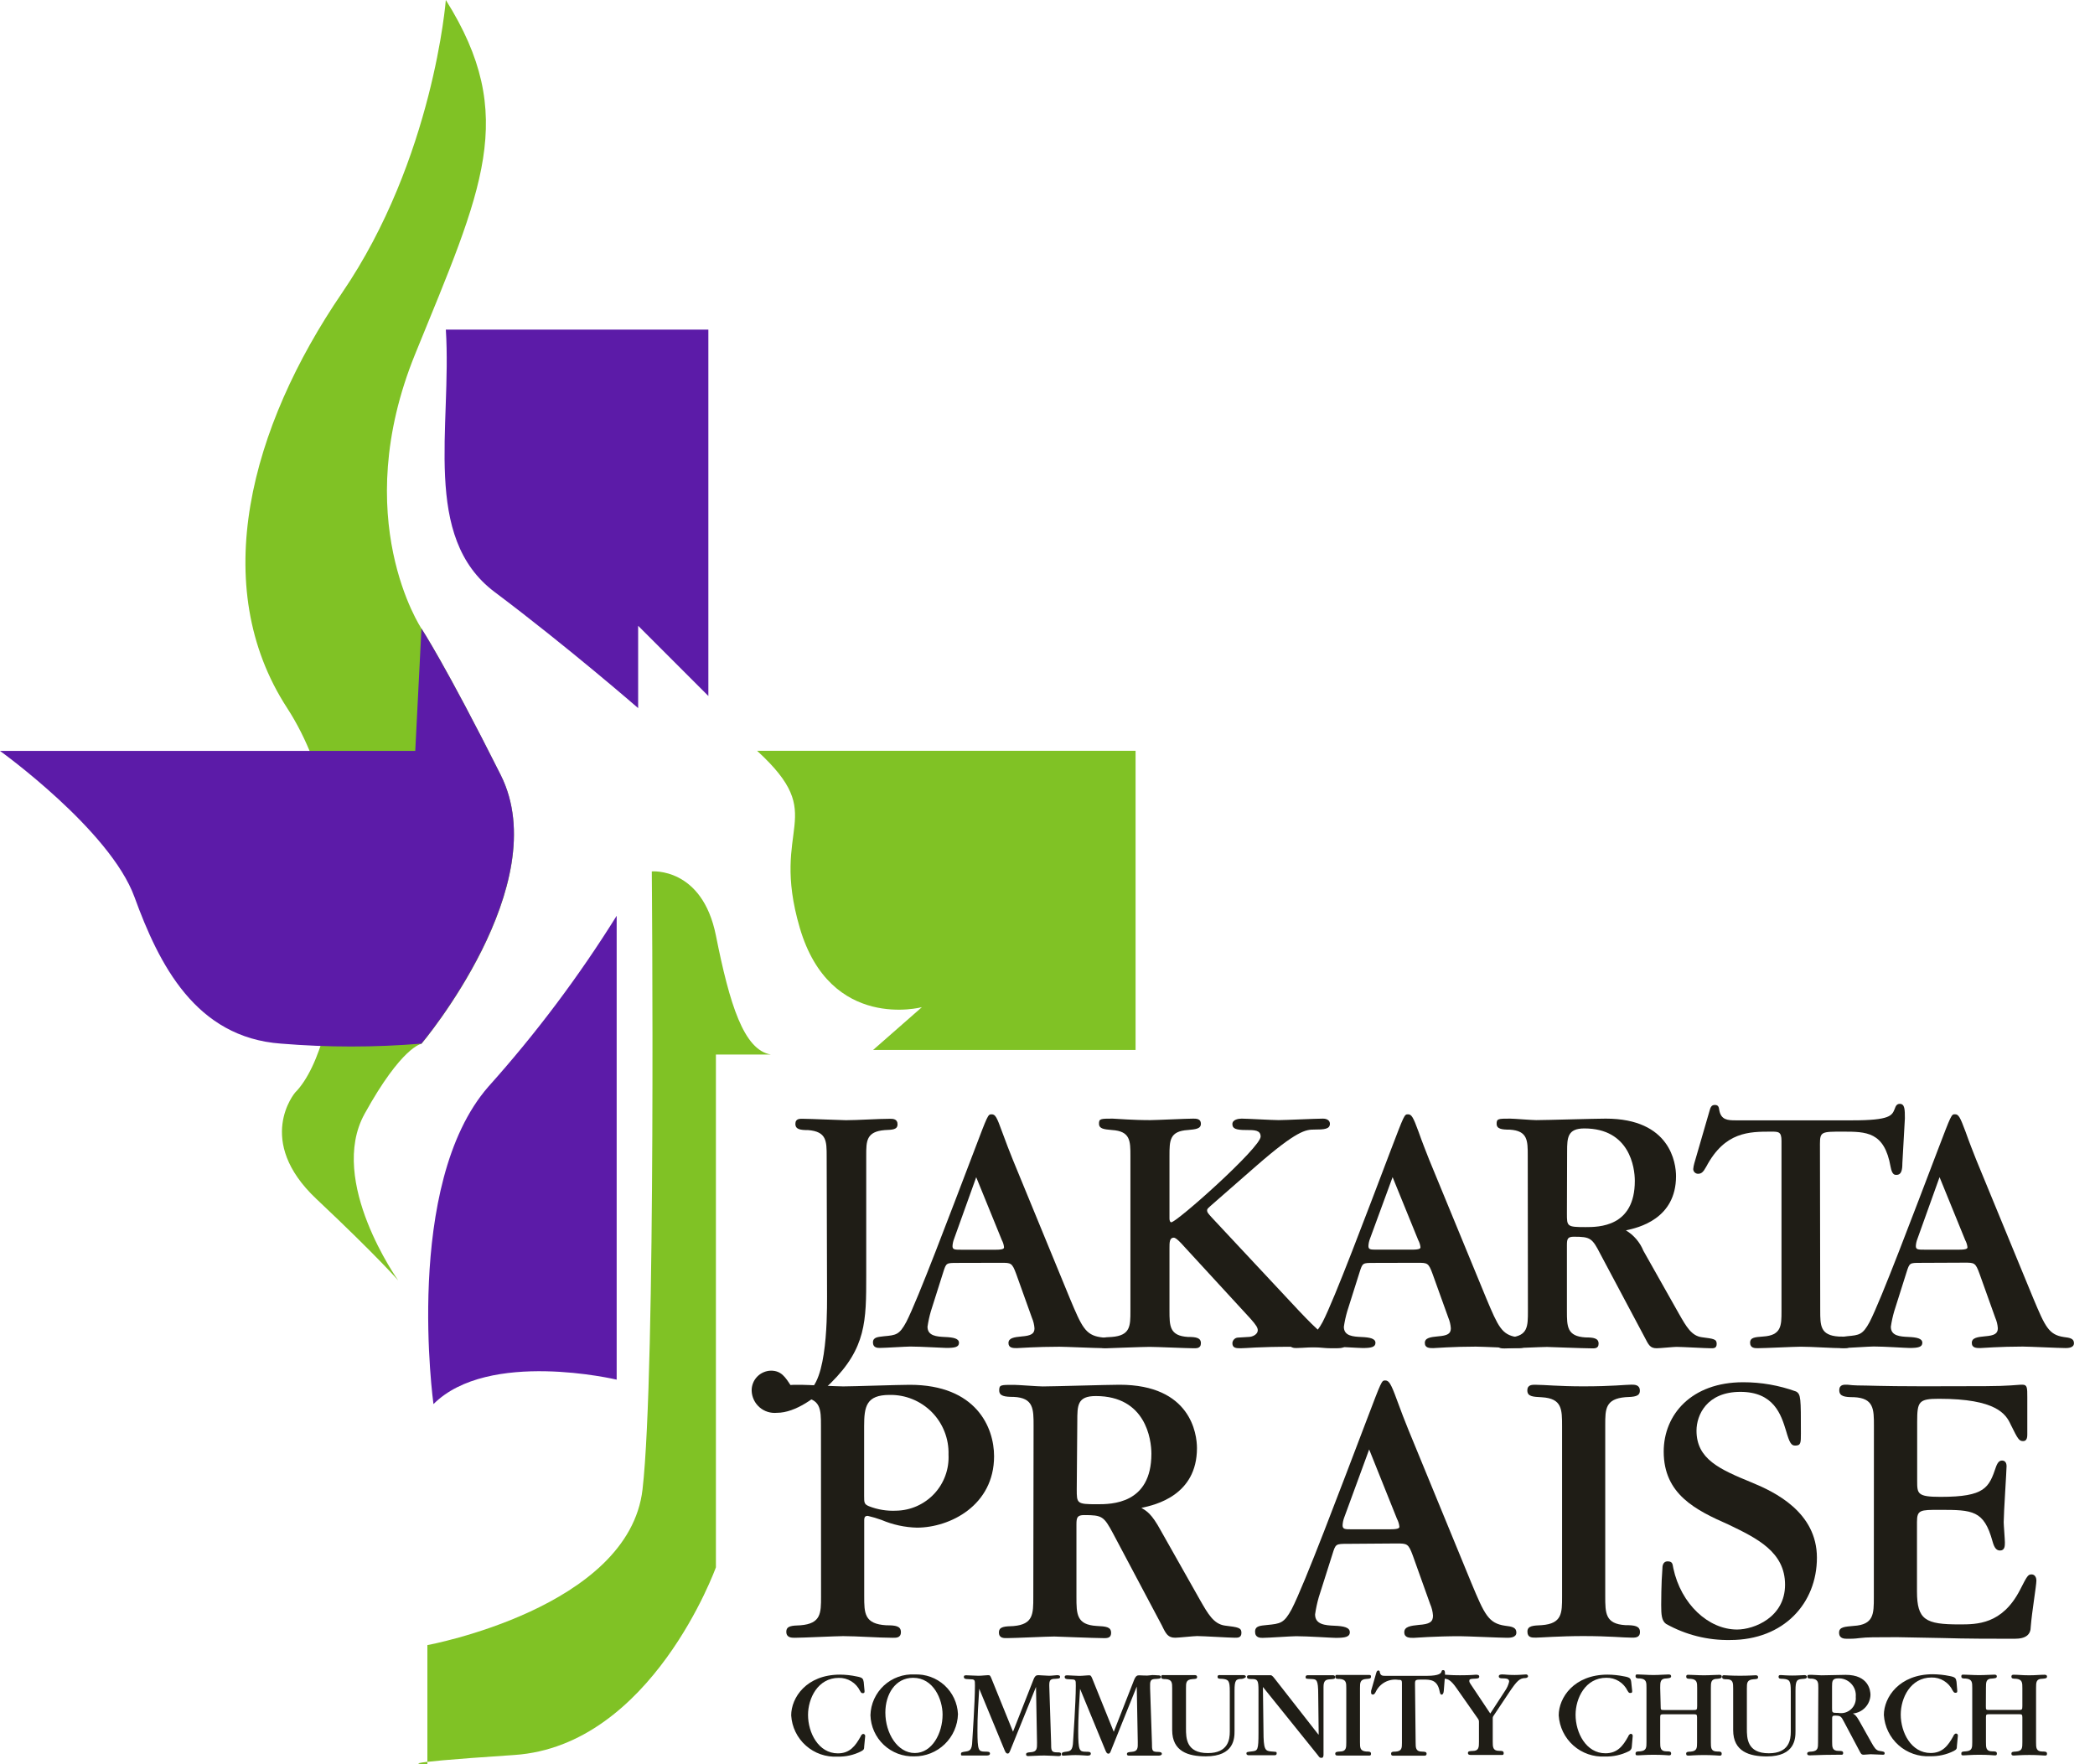
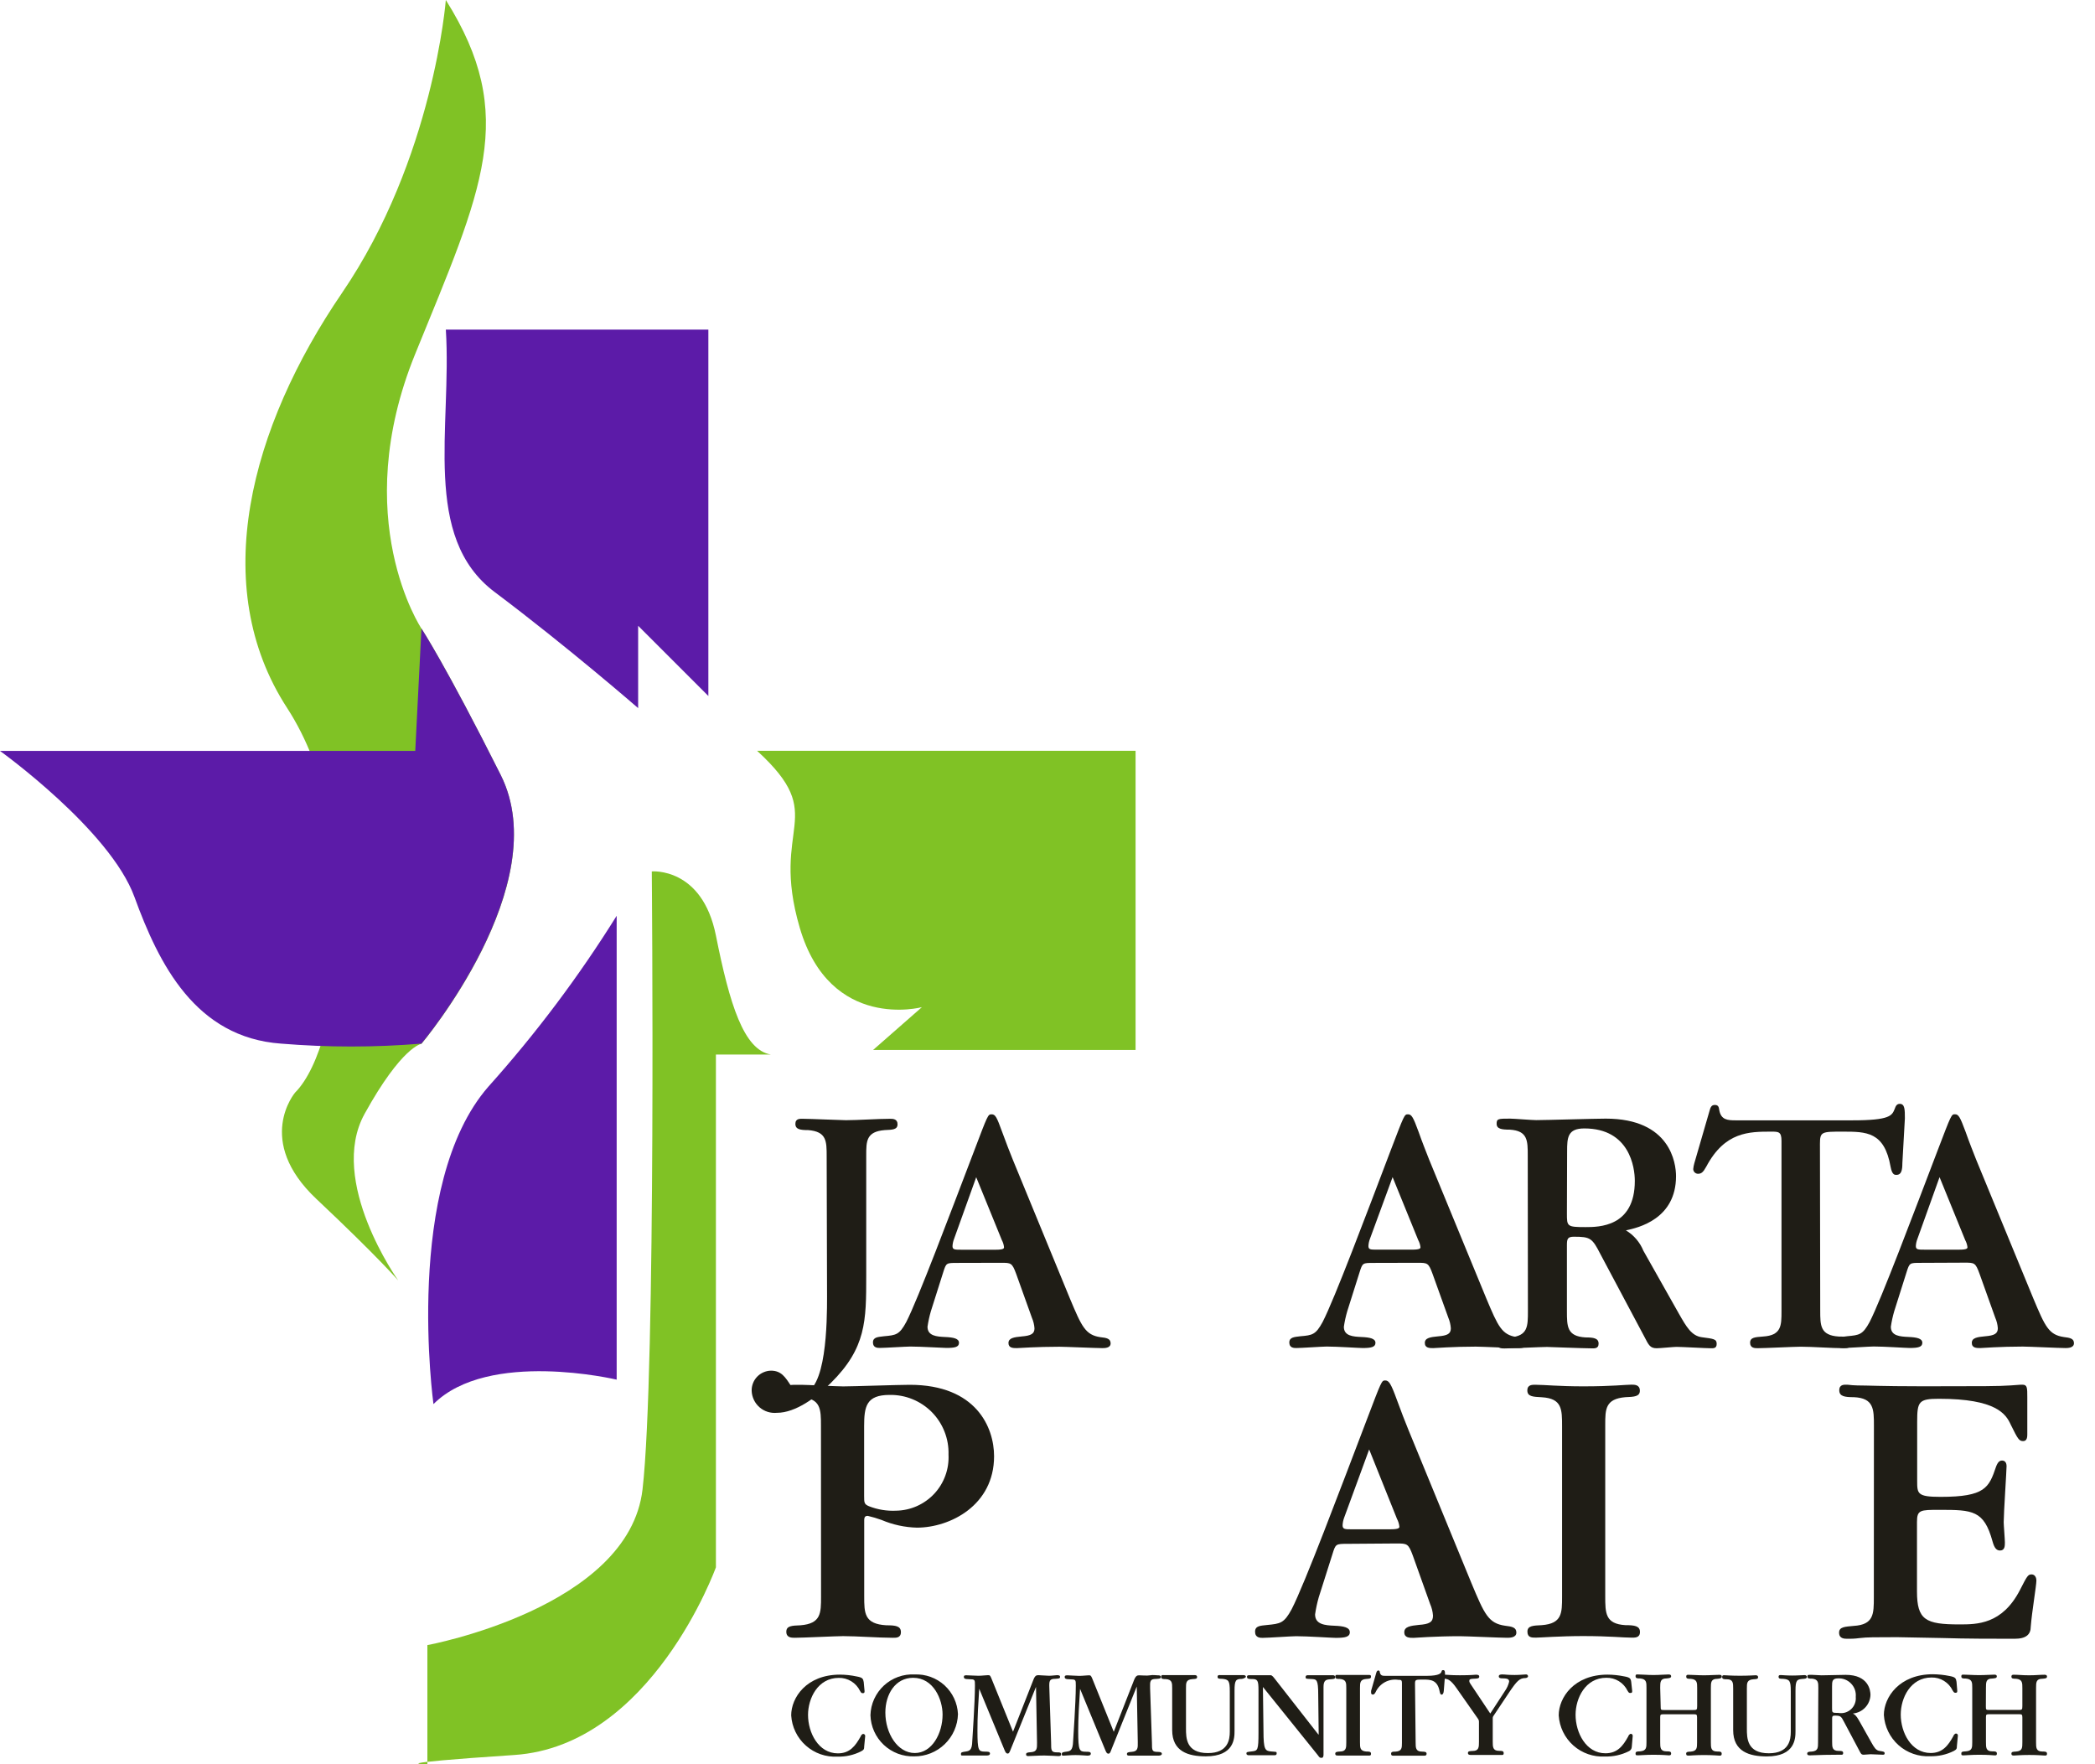
<svg xmlns="http://www.w3.org/2000/svg" width="76" height="64" viewBox="0 0 76 64" fill="none">
  <path d="M29.989 41.954C29.989 41.396 29.989 41.05 29.317 40.996C29.038 40.996 28.854 40.973 28.854 40.771C28.854 40.569 29.025 40.586 29.133 40.586C29.384 40.586 30.527 40.637 30.685 40.637C31.125 40.637 31.841 40.586 32.281 40.586C32.389 40.586 32.56 40.586 32.56 40.785C32.56 40.983 32.375 40.983 32.096 40.996C31.424 41.05 31.424 41.396 31.424 41.914V46.282C31.424 47.915 31.424 48.899 30.137 50.173C29.62 50.69 28.86 51.252 28.185 51.252C28.072 51.263 27.957 51.251 27.849 51.217C27.74 51.183 27.64 51.127 27.554 51.052C27.468 50.977 27.398 50.886 27.349 50.783C27.3 50.681 27.272 50.569 27.268 50.455C27.265 50.361 27.282 50.267 27.316 50.179C27.35 50.091 27.401 50.011 27.466 49.943C27.532 49.875 27.61 49.82 27.696 49.783C27.783 49.745 27.876 49.724 27.97 49.723C28.343 49.723 28.491 49.961 28.689 50.267C28.823 50.479 28.941 50.546 29.075 50.546C29.989 50.546 30.003 47.915 30.003 47.051L29.989 41.954Z" fill="#1F1D16" />
  <path d="M34.726 45.814C34.326 45.814 34.326 45.814 34.218 46.15L33.768 47.571C33.715 47.754 33.675 47.94 33.647 48.129C33.647 48.465 33.983 48.488 34.285 48.502C34.588 48.515 34.789 48.556 34.789 48.713C34.789 48.871 34.632 48.898 34.326 48.898C34.191 48.898 33.408 48.848 33.025 48.848C32.877 48.848 32.094 48.898 31.92 48.898C31.839 48.898 31.668 48.898 31.668 48.7C31.668 48.502 31.856 48.502 32.064 48.475C32.505 48.435 32.625 48.425 32.877 47.957C33.301 47.134 34.47 44.023 35.347 41.728C35.838 40.437 35.838 40.424 35.972 40.424C36.107 40.424 36.157 40.515 36.355 41.062C36.49 41.432 36.634 41.805 36.742 42.07L38.815 47.111C39.238 48.119 39.373 48.428 39.917 48.508C40.142 48.532 40.29 48.559 40.29 48.734C40.29 48.908 40.065 48.905 39.984 48.905C39.759 48.905 38.64 48.855 38.432 48.855C37.619 48.855 36.93 48.905 36.889 48.905C36.755 48.905 36.584 48.905 36.584 48.72C36.584 48.535 36.795 48.508 37.061 48.482C37.397 48.455 37.528 48.388 37.528 48.189C37.519 48.056 37.487 47.925 37.434 47.803L36.863 46.21C36.715 45.81 36.675 45.81 36.318 45.81L34.726 45.814ZM36.117 45.336C36.422 45.336 36.422 45.283 36.422 45.242C36.414 45.154 36.387 45.068 36.345 44.99L35.414 42.705L34.608 44.95C34.577 45.032 34.558 45.118 34.554 45.205C34.554 45.336 34.635 45.336 34.89 45.336H36.117Z" fill="#1F1D16" />
-   <path d="M47.113 47.542C47.869 48.339 48.094 48.524 48.373 48.524C48.602 48.524 48.813 48.524 48.813 48.722C48.813 48.92 48.679 48.91 48.309 48.91C47.94 48.91 47.896 48.856 46.915 48.856C45.571 48.856 45.235 48.91 45.013 48.91C44.855 48.91 44.707 48.91 44.707 48.725C44.71 48.675 44.73 48.627 44.765 48.59C44.799 48.553 44.845 48.53 44.895 48.524L45.292 48.5C45.44 48.5 45.628 48.406 45.628 48.258C45.628 48.167 45.574 48.073 45.362 47.835L42.943 45.204C42.849 45.096 42.664 44.898 42.583 44.898C42.425 44.898 42.425 45.073 42.425 45.271V47.542C42.425 48.1 42.425 48.46 43.097 48.5C43.376 48.5 43.565 48.524 43.565 48.725C43.565 48.927 43.393 48.91 43.286 48.91C43.061 48.91 41.958 48.86 41.706 48.86C41.454 48.86 40.191 48.91 40.151 48.91C40.043 48.91 39.872 48.91 39.872 48.712C39.872 48.514 40.056 48.514 40.335 48.5C41.008 48.446 41.008 48.1 41.008 47.556V41.934C41.008 41.39 41.008 41.034 40.335 40.993C40.056 40.967 39.872 40.953 39.868 40.768C39.865 40.583 39.922 40.58 40.362 40.58C41.199 40.634 41.518 40.634 41.73 40.634C41.942 40.634 43.034 40.58 43.286 40.58C43.39 40.58 43.565 40.58 43.565 40.765C43.565 40.95 43.376 40.967 43.097 40.993C42.425 41.034 42.425 41.376 42.425 41.934V44.209C42.425 44.286 42.452 44.34 42.489 44.34C42.691 44.34 45.732 41.629 45.732 41.232C45.732 40.993 45.507 40.993 45.201 40.993C44.828 40.993 44.707 40.94 44.707 40.778C44.707 40.617 44.922 40.58 45.043 40.58C45.231 40.58 46.159 40.634 46.387 40.634C46.616 40.634 47.731 40.58 47.993 40.58C48.168 40.58 48.245 40.671 48.245 40.765C48.245 40.963 48.034 40.977 47.678 40.977C47.372 40.977 47.053 41.007 45.591 42.28L44.042 43.635C43.817 43.833 43.79 43.85 43.79 43.913C43.79 43.977 43.817 44.008 43.961 44.169L47.113 47.542Z" fill="#1F1D16" />
  <path d="M49.83 45.814C49.43 45.814 49.43 45.814 49.322 46.15L48.872 47.574C48.819 47.757 48.778 47.944 48.751 48.132C48.751 48.468 49.087 48.488 49.389 48.502C49.692 48.515 49.897 48.556 49.897 48.714C49.897 48.871 49.736 48.902 49.43 48.902C49.299 48.902 48.512 48.848 48.129 48.848C47.981 48.848 47.199 48.902 47.027 48.902C46.947 48.902 46.772 48.902 46.772 48.703C46.772 48.505 46.96 48.502 47.172 48.475C47.608 48.438 47.73 48.421 47.981 47.957C48.408 47.134 49.578 44.026 50.451 41.728C50.945 40.437 50.945 40.424 51.076 40.424C51.207 40.424 51.264 40.518 51.463 41.062C51.594 41.435 51.742 41.805 51.846 42.07L53.922 47.111C54.346 48.119 54.48 48.425 55.025 48.505C55.25 48.532 55.398 48.559 55.398 48.73C55.398 48.902 55.169 48.905 55.092 48.905C54.863 48.905 53.748 48.851 53.536 48.851C52.726 48.851 52.034 48.905 51.994 48.905C51.863 48.905 51.688 48.905 51.688 48.717C51.688 48.529 51.903 48.505 52.168 48.478C52.504 48.451 52.632 48.388 52.632 48.186C52.623 48.054 52.592 47.925 52.541 47.803L51.967 46.207C51.822 45.81 51.782 45.81 51.422 45.81L49.83 45.814ZM51.224 45.333C51.53 45.333 51.53 45.279 51.53 45.242C51.52 45.153 51.492 45.066 51.449 44.987L50.519 42.702L49.695 44.947C49.664 45.029 49.646 45.115 49.642 45.202C49.642 45.333 49.722 45.333 49.961 45.333H51.224Z" fill="#1F1D16" />
  <path d="M55.422 41.924C55.422 41.38 55.422 41.02 54.77 40.98C54.477 40.98 54.293 40.953 54.293 40.768C54.293 40.583 54.346 40.58 54.783 40.58C54.918 40.58 55.566 40.634 55.727 40.634C56.087 40.634 57.851 40.58 58.251 40.58C60.603 40.58 60.801 42.203 60.801 42.667C60.801 44.222 59.434 44.538 58.983 44.633C59.27 44.805 59.492 45.066 59.618 45.375L60.909 47.663C61.174 48.127 61.362 48.46 61.736 48.51C62.172 48.567 62.276 48.577 62.276 48.752C62.276 48.927 62.145 48.91 62.051 48.91C61.88 48.91 61.016 48.86 60.818 48.86C60.711 48.86 60.22 48.91 60.099 48.91C59.861 48.91 59.807 48.792 59.662 48.51L58.053 45.486C57.76 44.915 57.693 44.864 57.095 44.864C56.87 44.864 56.843 44.942 56.843 45.167V47.559C56.843 48.117 56.843 48.477 57.515 48.517C57.807 48.517 57.992 48.544 57.992 48.742C57.992 48.94 57.821 48.913 57.713 48.913C57.461 48.913 56.174 48.863 56.121 48.863C55.895 48.863 54.82 48.917 54.578 48.917C54.474 48.917 54.299 48.917 54.299 48.729C54.299 48.54 54.498 48.53 54.78 48.517C55.428 48.463 55.428 48.117 55.428 47.559L55.422 41.924ZM56.843 44.024C56.843 44.488 56.843 44.515 57.515 44.515C57.992 44.515 59.309 44.515 59.306 42.835C59.306 42.358 59.121 40.936 57.475 40.936C56.863 40.936 56.85 41.272 56.85 41.773L56.843 44.024Z" fill="#1F1D16" />
  <path d="M66.032 47.541C66.032 48.085 66.032 48.444 66.704 48.485C66.983 48.485 67.167 48.508 67.167 48.71C67.167 48.911 66.996 48.908 66.888 48.908C66.452 48.908 65.759 48.854 65.323 48.854C65.097 48.854 64.019 48.908 63.767 48.908C63.663 48.908 63.488 48.908 63.488 48.71C63.488 48.512 63.676 48.508 63.955 48.485C64.627 48.444 64.627 48.085 64.627 47.567V41.388C64.627 41.052 64.519 41.052 64.254 41.052C63.458 41.052 62.574 41.052 61.902 42.315C61.784 42.531 61.717 42.581 61.596 42.581C61.551 42.58 61.508 42.562 61.476 42.53C61.444 42.498 61.426 42.455 61.425 42.41C61.431 42.338 61.445 42.267 61.465 42.198L62.009 40.323C62.05 40.165 62.087 40.084 62.208 40.084C62.329 40.084 62.355 40.151 62.369 40.269C62.433 40.629 62.675 40.642 62.964 40.642H67.204C68.572 40.642 68.636 40.467 68.733 40.229C68.77 40.121 68.811 40.044 68.918 40.044C69.103 40.044 69.103 40.256 69.103 40.575L69.012 42.194C69.012 42.46 68.972 42.621 68.797 42.621C68.733 42.621 68.639 42.621 68.585 42.329C68.36 41.052 67.708 41.052 66.845 41.052C66.089 41.052 66.022 41.052 66.022 41.492L66.032 47.541Z" fill="#1F1D16" />
  <path d="M69.669 45.812C69.273 45.812 69.273 45.812 69.165 46.148L68.715 47.572C68.662 47.755 68.621 47.942 68.594 48.13C68.594 48.466 68.93 48.486 69.232 48.5C69.535 48.513 69.736 48.554 69.736 48.712C69.736 48.869 69.579 48.9 69.273 48.9C69.138 48.9 68.355 48.846 67.972 48.846C67.825 48.846 67.042 48.9 66.867 48.9C66.79 48.9 66.615 48.9 66.615 48.701C66.615 48.503 66.8 48.5 67.015 48.473C67.451 48.433 67.573 48.422 67.825 47.956C68.248 47.132 69.417 44.024 70.294 41.726C70.788 40.435 70.788 40.422 70.919 40.422C71.05 40.422 71.104 40.516 71.306 41.06C71.437 41.433 71.585 41.803 71.689 42.068L73.765 47.109C74.189 48.117 74.32 48.422 74.868 48.503C75.093 48.53 75.237 48.557 75.237 48.728C75.237 48.9 75.012 48.903 74.931 48.903C74.706 48.903 73.604 48.849 73.379 48.849C72.566 48.849 71.877 48.903 71.837 48.903C71.706 48.903 71.531 48.903 71.531 48.715C71.531 48.527 71.743 48.503 72.011 48.476C72.347 48.449 72.475 48.382 72.475 48.184C72.466 48.052 72.434 47.922 72.381 47.801L71.81 46.205C71.665 45.805 71.625 45.805 71.265 45.805L69.669 45.812ZM71.067 45.334C71.373 45.334 71.373 45.281 71.373 45.24C71.362 45.152 71.335 45.066 71.292 44.988L70.361 42.703L69.555 44.951C69.523 45.032 69.505 45.117 69.501 45.203C69.501 45.334 69.582 45.334 69.837 45.334H71.067Z" fill="#1F1D16" />
  <path d="M29.782 51.728C29.782 51.13 29.782 50.72 29.036 50.69C28.73 50.66 28.525 50.66 28.525 50.441C28.525 50.223 28.582 50.236 29.066 50.236C29.285 50.236 30.353 50.294 30.588 50.294C30.924 50.294 32.605 50.236 33.001 50.236C35.417 50.236 36.062 51.785 36.062 52.827C36.062 54.611 34.466 55.415 33.267 55.418C32.824 55.407 32.387 55.312 31.98 55.139C31.817 55.08 31.651 55.031 31.482 54.991C31.348 54.991 31.348 55.065 31.351 55.257V57.904C31.351 58.519 31.351 58.913 32.154 58.96C32.49 58.96 32.682 58.986 32.682 59.208C32.682 59.43 32.49 59.413 32.376 59.413C31.879 59.413 31.086 59.353 30.588 59.353C30.34 59.353 29.113 59.413 28.834 59.413C28.717 59.413 28.525 59.413 28.525 59.195C28.525 58.976 28.73 58.973 29.039 58.96C29.785 58.899 29.785 58.519 29.785 57.918L29.782 51.728ZM31.348 54.259C31.348 54.511 31.348 54.568 31.526 54.642C31.838 54.764 32.172 54.819 32.507 54.803C32.767 54.799 33.024 54.742 33.261 54.637C33.499 54.531 33.713 54.379 33.891 54.189C34.068 53.999 34.206 53.775 34.294 53.531C34.384 53.286 34.422 53.026 34.409 52.767C34.418 52.483 34.368 52.199 34.264 51.935C34.16 51.67 34.004 51.429 33.804 51.227C33.604 51.025 33.365 50.865 33.102 50.758C32.839 50.65 32.556 50.598 32.272 50.603C31.422 50.603 31.348 51.026 31.348 51.742V54.259Z" fill="#1F1D16" />
-   <path d="M37.495 51.716C37.495 51.115 37.495 50.708 36.776 50.675C36.44 50.675 36.248 50.644 36.248 50.439C36.248 50.234 36.305 50.238 36.789 50.238C36.934 50.238 37.653 50.295 37.827 50.295C38.224 50.295 40.179 50.234 40.613 50.234C43.2 50.234 43.422 52.019 43.422 52.533C43.422 54.246 41.913 54.596 41.406 54.7C41.598 54.818 41.772 54.902 42.108 55.52L43.53 58.037C43.822 58.547 44.027 58.914 44.437 58.971C44.917 59.031 45.035 59.045 45.035 59.233C45.035 59.421 44.891 59.411 44.79 59.411C44.598 59.411 43.647 59.351 43.425 59.351C43.308 59.351 42.754 59.411 42.636 59.411C42.374 59.411 42.3 59.28 42.152 58.971L40.381 55.634C40.045 55.006 39.985 54.962 39.329 54.962C39.081 54.962 39.05 55.05 39.05 55.298V57.933C39.05 58.547 39.05 58.941 39.783 58.984C40.119 59.001 40.307 59.015 40.307 59.233C40.307 59.451 40.119 59.425 40.002 59.425C39.723 59.425 38.305 59.367 38.247 59.367C37.995 59.367 36.809 59.425 36.547 59.425C36.43 59.425 36.238 59.441 36.238 59.22C36.238 58.998 36.46 59.001 36.766 58.988C37.485 58.927 37.485 58.547 37.485 57.933L37.495 51.716ZM39.061 54.025C39.061 54.539 39.061 54.569 39.793 54.569C40.317 54.569 41.769 54.569 41.769 52.738C41.769 52.21 41.561 50.644 39.753 50.644C39.081 50.644 39.081 50.98 39.081 51.568L39.061 54.025Z" fill="#1F1D16" />
  <path d="M48.893 56.005C48.453 56.005 48.453 56.005 48.335 56.385L47.838 57.951C47.781 58.153 47.737 58.358 47.707 58.566C47.707 58.932 48.073 58.962 48.409 58.976C48.745 58.989 48.967 59.036 48.967 59.211C48.967 59.386 48.792 59.416 48.453 59.416C48.309 59.416 47.445 59.356 47.018 59.356C46.857 59.356 45.993 59.416 45.805 59.416C45.718 59.416 45.53 59.416 45.53 59.194C45.53 58.973 45.731 58.976 45.967 58.949C46.447 58.902 46.581 58.889 46.857 58.378C47.327 57.467 48.614 54.043 49.579 51.513C50.12 50.092 50.12 50.078 50.251 50.078C50.382 50.078 50.456 50.179 50.674 50.78C50.822 51.19 50.983 51.6 51.097 51.879L53.383 57.44C53.853 58.566 53.997 58.889 54.599 58.976C54.847 59.006 55.009 59.033 55.009 59.225C55.009 59.416 54.76 59.413 54.673 59.413C54.424 59.413 53.208 59.356 52.959 59.356C52.065 59.356 51.306 59.416 51.279 59.416C51.131 59.416 50.943 59.416 50.943 59.211C50.943 59.006 51.181 58.976 51.471 58.946C51.854 58.919 51.985 58.845 51.985 58.61C51.975 58.464 51.939 58.32 51.88 58.186L51.252 56.429C51.091 55.992 51.047 55.992 50.651 55.992L48.893 56.005ZM50.429 55.478C50.765 55.478 50.765 55.421 50.765 55.377C50.754 55.279 50.724 55.185 50.678 55.098L49.669 52.581L48.762 55.055C48.729 55.143 48.71 55.236 48.705 55.33C48.705 55.478 48.792 55.478 49.041 55.478H50.429Z" fill="#1F1D16" />
  <path d="M58.233 57.903C58.233 58.518 58.233 58.911 58.965 58.955C59.301 58.955 59.493 58.985 59.493 59.203C59.493 59.422 59.301 59.408 59.183 59.408C58.878 59.408 58.394 59.351 57.429 59.351C56.596 59.351 55.864 59.408 55.716 59.408C55.568 59.408 55.41 59.408 55.41 59.19C55.41 58.971 55.628 58.971 55.934 58.955C56.667 58.897 56.667 58.518 56.667 57.916V51.74C56.667 51.125 56.667 50.732 55.934 50.688C55.598 50.672 55.407 50.658 55.407 50.44C55.407 50.221 55.598 50.235 55.716 50.235C56.022 50.235 56.549 50.292 57.443 50.292C58.495 50.292 58.965 50.231 59.183 50.231C59.298 50.231 59.489 50.231 59.489 50.45C59.489 50.668 59.271 50.672 58.965 50.685C58.233 50.746 58.233 51.125 58.233 51.693V57.903Z" fill="#1F1D16" />
-   <path d="M62.767 59.494C61.952 59.509 61.149 59.307 60.438 58.909C60.277 58.792 60.263 58.573 60.263 58.221C60.263 58.163 60.263 57.431 60.307 56.903C60.307 56.846 60.307 56.641 60.498 56.641C60.69 56.641 60.673 56.759 60.703 56.89C60.979 58.19 61.977 59.114 63.015 59.114C63.63 59.114 64.756 58.674 64.756 57.488C64.756 56.302 63.748 55.808 62.706 55.307C61.52 54.783 60.354 54.212 60.354 52.659C60.354 51.315 61.362 50.143 63.237 50.143C63.891 50.142 64.541 50.256 65.156 50.479C65.331 50.579 65.331 50.714 65.331 52.001C65.331 52.337 65.331 52.441 65.126 52.441C64.981 52.441 64.921 52.35 64.79 51.897C64.615 51.325 64.353 50.492 63.136 50.492C61.92 50.492 61.544 51.329 61.544 51.9C61.544 52.938 62.39 53.304 63.56 53.785C64.376 54.121 65.912 54.854 65.912 56.507C65.912 58.16 64.712 59.494 62.767 59.494Z" fill="#1F1D16" />
  <path d="M67.98 51.724C67.98 51.126 67.98 50.716 67.251 50.685C66.915 50.685 66.723 50.655 66.723 50.434C66.723 50.212 66.911 50.232 67.016 50.232C67.137 50.247 67.259 50.256 67.382 50.259C67.718 50.259 68.333 50.289 69.579 50.289H70.282C71.787 50.289 72.533 50.289 72.929 50.259C73.326 50.229 73.326 50.232 73.366 50.232C73.544 50.232 73.544 50.346 73.544 50.685V52.03C73.544 52.104 73.544 52.278 73.397 52.278C73.249 52.278 73.208 52.221 72.943 51.68C72.768 51.297 72.419 50.743 70.339 50.743C69.606 50.743 69.549 50.843 69.549 51.576V53.717C69.549 54.184 69.549 54.301 70.396 54.301C72.022 54.301 72.153 53.965 72.412 53.202C72.483 53.014 72.556 52.984 72.63 52.984C72.704 52.984 72.792 53.028 72.792 53.189C72.792 53.35 72.688 54.899 72.688 55.222C72.688 55.326 72.731 55.837 72.731 55.954C72.731 56.072 72.731 56.247 72.556 56.247C72.439 56.247 72.352 56.176 72.281 55.911C71.972 54.788 71.562 54.772 70.362 54.772C69.66 54.772 69.542 54.772 69.542 55.212V57.728C69.542 58.767 69.852 58.928 71.078 58.928C71.723 58.928 72.63 58.928 73.275 57.685C73.538 57.171 73.568 57.114 73.699 57.114C73.83 57.114 73.874 57.245 73.874 57.332C73.874 57.524 73.712 58.461 73.669 59.012C73.669 59.288 73.507 59.449 73.084 59.449C72.338 59.449 71.313 59.449 70.463 59.422L68.857 59.392H68.679C68.077 59.392 67.711 59.392 67.479 59.422C67.247 59.452 67.143 59.449 67.025 59.449C66.908 59.449 66.72 59.449 66.716 59.231C66.713 59.012 66.938 59.012 67.247 58.982C67.977 58.938 67.977 58.545 67.977 57.944L67.98 51.724Z" fill="#1F1D16" />
  <path d="M16.174 11.958H25.697V25.248L23.15 22.701V25.688C23.15 25.688 20.603 23.473 17.945 21.477C15.287 19.482 16.396 15.5 16.174 11.958Z" fill="#5C1BA8" />
  <path d="M27.465 27.236H41.195V38.09H31.672L33.443 36.537C33.443 36.537 30.12 37.425 29.014 33.661C27.909 29.898 30.12 29.669 27.465 27.236Z" fill="#80C225" />
  <path d="M15.289 37.866C15.289 37.866 20.158 32.107 18.166 28.122C16.173 24.136 15.289 22.802 15.289 22.802C15.289 22.802 12.628 18.817 15.064 12.836C17.5 6.855 18.817 4.207 16.173 0C16.173 0 15.729 5.759 12.406 10.628C9.083 15.497 7.537 21.257 10.417 25.685C13.297 30.114 12.477 37.863 10.706 39.634C10.706 39.634 9.224 41.371 11.479 43.495C13.733 45.618 14.449 46.455 14.449 46.455C14.449 46.455 11.875 42.853 13.226 40.407C14.577 37.96 15.289 37.866 15.289 37.866Z" fill="#80C225" />
  <path d="M22.371 33.221V50.049C22.371 50.049 17.717 48.943 15.725 50.936C15.725 50.936 14.619 42.965 17.717 39.42C19.445 37.492 21.002 35.418 22.371 33.221Z" fill="#5C1BA8" />
  <path d="M23.645 31.612C23.645 31.612 25.473 31.447 25.971 33.937C26.468 36.427 26.979 38.09 27.963 38.255H25.971V56.857C25.971 56.857 23.642 63.332 18.659 63.665C13.676 63.997 15.504 64.001 15.504 64.001V59.679C15.504 59.679 22.812 58.335 23.309 54.031C23.807 49.727 23.645 31.612 23.645 31.612Z" fill="#80C225" />
  <path d="M15.289 22.802C15.289 22.802 16.173 24.146 18.165 28.114C20.158 32.083 15.289 37.859 15.289 37.859C13.594 37.999 11.89 37.999 10.195 37.859C7.093 37.637 5.766 34.979 4.879 32.543C3.992 30.107 0 27.241 0 27.241H15.064L15.289 22.802Z" fill="#5C1BA8" />
  <path d="M31.363 61.341C31.363 61.388 31.363 61.422 31.309 61.422C31.255 61.422 31.245 61.422 31.198 61.338C31.128 61.195 31.018 61.074 30.882 60.991C30.746 60.907 30.588 60.865 30.429 60.868C29.666 60.868 29.313 61.614 29.313 62.212C29.313 62.86 29.693 63.606 30.395 63.606C30.825 63.606 31.027 63.344 31.225 62.988C31.225 62.968 31.272 62.901 31.316 62.901C31.36 62.901 31.387 62.941 31.387 62.974L31.349 63.368C31.349 63.435 31.349 63.475 31.239 63.532C30.974 63.667 30.679 63.733 30.382 63.724C29.961 63.748 29.548 63.604 29.233 63.323C28.918 63.043 28.727 62.649 28.702 62.228C28.702 61.583 29.256 60.75 30.473 60.75C30.677 60.751 30.881 60.774 31.081 60.817C31.289 60.854 31.312 60.895 31.333 61.019L31.363 61.341Z" fill="#1F1D16" />
  <path d="M33.166 63.715C32.964 63.721 32.762 63.688 32.572 63.617C32.383 63.545 32.209 63.437 32.062 63.299C31.914 63.16 31.795 62.994 31.712 62.809C31.629 62.624 31.583 62.425 31.577 62.223C31.582 62.02 31.628 61.82 31.712 61.635C31.797 61.45 31.917 61.283 32.066 61.145C32.215 61.008 32.391 60.901 32.582 60.832C32.773 60.763 32.977 60.733 33.179 60.744C33.377 60.735 33.575 60.765 33.761 60.833C33.947 60.9 34.118 61.004 34.264 61.137C34.41 61.271 34.528 61.432 34.612 61.611C34.696 61.791 34.743 61.985 34.752 62.182C34.741 62.595 34.568 62.986 34.272 63.272C33.975 63.559 33.578 63.718 33.166 63.715ZM33.126 60.865C32.474 60.865 32.118 61.467 32.118 62.125C32.118 62.878 32.558 63.594 33.186 63.594C33.815 63.594 34.194 62.875 34.194 62.199C34.194 61.648 33.865 60.865 33.126 60.865Z" fill="#1F1D16" />
  <path d="M36.666 63.459C36.622 63.57 36.605 63.613 36.555 63.613C36.504 63.613 36.481 63.576 36.447 63.499L35.523 61.261C35.489 61.779 35.456 62.306 35.459 62.787C35.459 63.516 35.499 63.539 35.731 63.543C35.839 63.543 35.913 63.543 35.913 63.613C35.913 63.684 35.829 63.684 35.778 63.684C35.728 63.684 35.56 63.684 35.362 63.684C35.163 63.684 35.026 63.684 34.942 63.684C34.858 63.684 34.861 63.684 34.861 63.623C34.861 63.563 34.908 63.559 35.039 63.539C35.17 63.519 35.264 63.489 35.271 63.163C35.271 63.133 35.368 61.758 35.368 61.147C35.368 60.922 35.368 60.922 35.15 60.915C34.992 60.915 34.965 60.885 34.965 60.831C34.965 60.777 34.999 60.774 35.066 60.774C35.133 60.774 35.375 60.791 35.499 60.791C35.624 60.791 35.765 60.77 35.836 60.77C35.906 60.77 35.916 60.77 35.963 60.881L36.749 62.82L37.489 60.935C37.549 60.781 37.6 60.77 37.674 60.77C37.748 60.77 37.959 60.791 38.06 60.791C38.161 60.791 38.288 60.77 38.339 60.77C38.389 60.77 38.456 60.77 38.456 60.831C38.456 60.892 38.413 60.892 38.285 60.902C38.067 60.902 38.057 60.975 38.067 61.238L38.131 63.213C38.131 63.502 38.131 63.57 38.349 63.57C38.446 63.57 38.493 63.569 38.493 63.64C38.493 63.711 38.42 63.704 38.373 63.704C38.325 63.704 38.057 63.684 37.885 63.684C37.653 63.684 37.401 63.704 37.307 63.704C37.277 63.704 37.223 63.704 37.223 63.644C37.223 63.583 37.267 63.573 37.405 63.563C37.62 63.546 37.623 63.428 37.62 63.21L37.583 61.194L36.666 63.459Z" fill="#1F1D16" />
  <path d="M40.32 63.463C40.28 63.574 40.26 63.617 40.209 63.617C40.159 63.617 40.136 63.58 40.102 63.5L39.181 61.265C39.148 61.783 39.114 62.31 39.114 62.791C39.114 63.52 39.158 63.543 39.39 63.547C39.497 63.547 39.571 63.547 39.571 63.617C39.571 63.688 39.487 63.688 39.437 63.688C39.386 63.688 39.215 63.668 39.017 63.668C38.818 63.668 38.681 63.688 38.6 63.688C38.519 63.688 38.519 63.688 38.519 63.627C38.519 63.567 38.566 63.56 38.697 63.543C38.828 63.527 38.919 63.493 38.929 63.167C38.929 63.133 39.027 61.763 39.027 61.151C39.027 60.926 39.027 60.926 38.808 60.919C38.65 60.919 38.623 60.886 38.623 60.835C38.623 60.785 38.654 60.775 38.724 60.775C38.795 60.775 39.03 60.795 39.154 60.795C39.279 60.795 39.42 60.775 39.49 60.775C39.561 60.775 39.574 60.775 39.621 60.886L40.404 62.824L41.144 60.936C41.208 60.785 41.258 60.775 41.332 60.775C41.406 60.775 41.617 60.795 41.718 60.775C41.819 60.754 41.943 60.775 41.997 60.775C42.051 60.775 42.111 60.775 42.111 60.835C42.111 60.896 42.071 60.896 41.94 60.906C41.722 60.906 41.715 60.98 41.722 61.242L41.789 63.218C41.789 63.507 41.789 63.553 42.007 63.553C42.105 63.553 42.148 63.574 42.148 63.624C42.148 63.675 42.078 63.688 42.031 63.688C41.984 63.688 41.715 63.688 41.54 63.688C41.308 63.688 41.056 63.688 40.965 63.688C40.932 63.688 40.882 63.688 40.882 63.631C40.882 63.574 40.922 63.56 41.063 63.55C41.275 63.533 41.281 63.416 41.275 63.197L41.238 61.181L40.32 63.463Z" fill="#1F1D16" />
  <path d="M44.613 61.362C44.613 60.972 44.576 60.922 44.324 60.901C44.227 60.901 44.17 60.901 44.17 60.828C44.17 60.754 44.237 60.767 44.277 60.767C44.318 60.767 44.452 60.767 44.667 60.767C44.882 60.767 45.053 60.767 45.117 60.767C45.181 60.767 45.198 60.814 45.198 60.831C45.198 60.848 45.114 60.901 45.05 60.905C44.835 60.905 44.785 60.949 44.785 61.332V62.787C44.785 63.045 44.785 63.714 43.743 63.714C43.111 63.714 42.523 63.543 42.523 62.76V61.248C42.523 61.053 42.523 60.928 42.291 60.912C42.194 60.912 42.123 60.912 42.123 60.831C42.123 60.75 42.184 60.767 42.221 60.767C42.258 60.767 42.449 60.767 42.772 60.767C43.094 60.767 43.306 60.767 43.333 60.767C43.36 60.767 43.427 60.767 43.427 60.838C43.427 60.908 43.363 60.905 43.263 60.912C43.021 60.928 43.024 61.049 43.024 61.248V62.703C43.024 63.039 43.024 63.596 43.817 63.596C44.556 63.596 44.613 63.099 44.613 62.82V61.362Z" fill="#1F1D16" />
  <path d="M47.838 62.915L47.821 61.48C47.821 60.919 47.761 60.919 47.573 60.909C47.385 60.899 47.364 60.909 47.364 60.835C47.364 60.761 47.448 60.771 47.482 60.771H47.852H48.349C48.372 60.771 48.433 60.771 48.433 60.842C48.433 60.912 48.386 60.909 48.251 60.919C48.117 60.929 48.01 60.946 48.013 61.201V63.634C48.013 63.681 48.013 63.768 47.946 63.768C47.879 63.768 47.875 63.768 47.798 63.661L45.815 61.198L45.835 62.797C45.835 63.469 45.896 63.516 46.104 63.536C46.313 63.557 46.313 63.536 46.313 63.61C46.313 63.684 46.239 63.674 46.202 63.674C46.165 63.674 45.97 63.674 45.825 63.674C45.587 63.674 45.379 63.674 45.294 63.674C45.294 63.674 45.217 63.674 45.217 63.614C45.217 63.553 45.234 63.557 45.429 63.533C45.624 63.51 45.654 63.486 45.654 62.861V61.315C45.654 60.956 45.62 60.909 45.412 60.909C45.315 60.909 45.241 60.909 45.237 60.835C45.234 60.761 45.301 60.771 45.382 60.771C45.462 60.771 45.644 60.771 45.792 60.771C45.94 60.771 46.034 60.771 46.094 60.771C46.155 60.771 46.218 60.868 46.252 60.909L47.828 62.925L47.838 62.915Z" fill="#1F1D16" />
  <path d="M49.336 63.204C49.336 63.399 49.336 63.523 49.568 63.54C49.669 63.54 49.736 63.54 49.736 63.621C49.736 63.701 49.676 63.685 49.639 63.685C49.541 63.685 49.387 63.685 49.078 63.685C48.768 63.685 48.584 63.685 48.537 63.685C48.489 63.685 48.439 63.685 48.439 63.617C48.439 63.55 48.506 63.547 48.604 63.54C48.839 63.54 48.839 63.402 48.839 63.204V61.242C48.839 61.047 48.839 60.926 48.604 60.906C48.503 60.906 48.439 60.906 48.439 60.825C48.439 60.744 48.5 60.761 48.537 60.761C48.634 60.761 48.802 60.761 49.084 60.761C49.42 60.761 49.568 60.761 49.639 60.761C49.709 60.761 49.736 60.761 49.736 60.828C49.736 60.896 49.666 60.899 49.568 60.906C49.336 60.922 49.336 61.044 49.336 61.242V63.204Z" fill="#1F1D16" />
  <path d="M51.332 61.083C51.332 60.929 51.355 60.929 51.621 60.929C51.886 60.929 52.152 60.929 52.229 61.376C52.249 61.473 52.279 61.476 52.306 61.476C52.333 61.476 52.374 61.423 52.377 61.328L52.421 60.771C52.421 60.66 52.421 60.586 52.357 60.586C52.293 60.586 52.306 60.613 52.29 60.65C52.273 60.687 52.236 60.794 51.755 60.794H50.263C50.163 60.794 50.079 60.794 50.055 60.663C50.055 60.623 50.035 60.599 50.001 60.599C49.968 60.599 49.944 60.626 49.927 60.683L49.739 61.339C49.738 61.363 49.738 61.388 49.739 61.413C49.739 61.428 49.745 61.443 49.756 61.454C49.766 61.465 49.781 61.472 49.796 61.473C49.84 61.473 49.864 61.456 49.904 61.382C49.975 61.229 50.094 61.102 50.243 61.022C50.392 60.942 50.563 60.913 50.73 60.939C50.821 60.939 50.858 60.939 50.858 61.06V63.224C50.858 63.402 50.858 63.529 50.626 63.543C50.529 63.543 50.465 63.543 50.465 63.62C50.465 63.697 50.526 63.691 50.562 63.691H51.107C51.258 63.691 51.5 63.691 51.654 63.691C51.691 63.691 51.752 63.691 51.752 63.62C51.752 63.55 51.688 63.546 51.591 63.543C51.355 63.543 51.355 63.402 51.355 63.207L51.332 61.083Z" fill="#1F1D16" />
  <path d="M52.838 61.24C52.627 60.934 52.519 60.921 52.459 60.904C52.291 60.884 52.27 60.881 52.27 60.82C52.27 60.76 52.331 60.753 52.428 60.753C52.526 60.753 52.6 60.773 52.959 60.773C53.396 60.773 53.494 60.753 53.537 60.753C53.581 60.753 53.662 60.753 53.662 60.82C53.662 60.887 53.608 60.894 53.467 60.898C53.326 60.901 53.302 60.928 53.302 60.971C53.302 61.015 53.302 61.025 53.389 61.153L54.062 62.161L54.596 61.341C54.667 61.24 54.719 61.126 54.747 61.005C54.747 60.894 54.653 60.887 54.488 60.884C54.458 60.884 54.371 60.884 54.371 60.813C54.371 60.743 54.458 60.743 54.505 60.743C54.609 60.743 54.683 60.763 54.949 60.763C55.12 60.763 55.312 60.743 55.355 60.743C55.365 60.742 55.375 60.742 55.384 60.745C55.393 60.748 55.402 60.752 55.409 60.759C55.417 60.765 55.423 60.773 55.427 60.782C55.431 60.791 55.433 60.8 55.432 60.81C55.432 60.854 55.369 60.874 55.338 60.874C55.13 60.874 55.029 60.978 54.76 61.375L54.182 62.242C54.16 62.27 54.15 62.306 54.152 62.342V63.179C54.152 63.371 54.152 63.515 54.384 63.515C54.485 63.515 54.549 63.515 54.549 63.599C54.549 63.683 54.488 63.663 54.451 63.663C54.32 63.663 54.115 63.663 53.954 63.663C53.662 63.663 53.383 63.663 53.352 63.663C53.322 63.663 53.252 63.663 53.252 63.592C53.252 63.522 53.322 63.525 53.42 63.519C53.652 63.519 53.652 63.381 53.652 63.182V62.467C53.654 62.424 53.641 62.383 53.615 62.349L52.838 61.24Z" fill="#1F1D16" />
  <path d="M59.21 61.338C59.21 61.385 59.21 61.415 59.153 61.415C59.096 61.415 59.092 61.415 59.042 61.335C58.972 61.191 58.863 61.07 58.726 60.986C58.59 60.903 58.432 60.861 58.272 60.864C57.51 60.864 57.157 61.607 57.157 62.208C57.157 62.86 57.54 63.606 58.242 63.603C58.669 63.603 58.874 63.344 59.069 62.988C59.069 62.968 59.116 62.897 59.163 62.897C59.21 62.897 59.23 62.941 59.23 62.971L59.196 63.368C59.196 63.403 59.184 63.438 59.164 63.467C59.144 63.496 59.115 63.519 59.082 63.532C58.816 63.664 58.522 63.728 58.225 63.72C57.805 63.744 57.392 63.601 57.077 63.321C56.763 63.042 56.571 62.649 56.545 62.228C56.545 61.583 57.103 60.75 58.316 60.75C58.52 60.751 58.724 60.773 58.924 60.814C59.136 60.851 59.16 60.895 59.176 61.019L59.21 61.338Z" fill="#1F1D16" />
  <path d="M60.244 61.893C60.244 62.034 60.244 62.034 60.391 62.034H61.4C61.554 62.034 61.568 62.034 61.568 61.889V61.238C61.568 61.046 61.568 60.922 61.339 60.902C61.238 60.902 61.171 60.902 61.171 60.821C61.171 60.74 61.238 60.757 61.279 60.757C61.43 60.757 61.571 60.774 61.816 60.774C62.061 60.774 62.196 60.757 62.364 60.757C62.401 60.757 62.461 60.757 62.461 60.821C62.461 60.885 62.391 60.892 62.297 60.902C62.065 60.902 62.065 61.036 62.065 61.238V63.203C62.065 63.398 62.065 63.539 62.293 63.539C62.394 63.539 62.458 63.539 62.458 63.62C62.458 63.701 62.398 63.687 62.361 63.687C62.324 63.687 62.135 63.667 61.816 63.667C61.497 63.667 61.329 63.687 61.268 63.687C61.208 63.687 61.168 63.687 61.168 63.617C61.168 63.546 61.242 63.546 61.336 63.543C61.564 63.523 61.564 63.402 61.564 63.207V62.303C61.564 62.188 61.541 62.188 61.413 62.188H60.405C60.24 62.188 60.227 62.188 60.227 62.296V63.197C60.227 63.392 60.227 63.533 60.455 63.533C60.556 63.533 60.623 63.533 60.623 63.61C60.623 63.687 60.563 63.677 60.526 63.677C60.489 63.677 60.331 63.657 59.981 63.657C59.696 63.657 59.521 63.677 59.434 63.677C59.346 63.677 59.333 63.677 59.333 63.606C59.333 63.536 59.4 63.536 59.498 63.533C59.73 63.513 59.729 63.392 59.729 63.197V61.224C59.729 61.033 59.73 60.908 59.498 60.888C59.4 60.888 59.333 60.888 59.333 60.807C59.333 60.727 59.383 60.744 59.441 60.744C59.582 60.744 59.753 60.764 59.981 60.764C60.21 60.764 60.391 60.744 60.526 60.744C60.559 60.744 60.62 60.744 60.623 60.807C60.627 60.871 60.553 60.878 60.455 60.888C60.227 60.888 60.227 61.023 60.227 61.224L60.244 61.893Z" fill="#1F1D16" />
  <path d="M64.964 61.361C64.964 60.972 64.927 60.921 64.675 60.901C64.578 60.901 64.521 60.901 64.521 60.827C64.521 60.753 64.588 60.767 64.628 60.767C64.668 60.767 64.806 60.783 65.018 60.783C65.23 60.783 65.404 60.767 65.468 60.767C65.532 60.767 65.549 60.814 65.549 60.83C65.549 60.898 65.465 60.901 65.401 60.904C65.186 60.921 65.135 60.948 65.135 61.334V62.789C65.135 63.048 65.135 63.717 64.094 63.717C63.462 63.717 62.874 63.542 62.874 62.763V61.254C62.874 61.056 62.874 60.918 62.642 60.918C62.545 60.918 62.474 60.918 62.474 60.837C62.474 60.757 62.535 60.773 62.572 60.773C62.609 60.773 62.8 60.79 63.123 60.79C63.445 60.79 63.657 60.773 63.684 60.773C63.711 60.773 63.778 60.773 63.778 60.844C63.778 60.914 63.711 60.911 63.613 60.918C63.371 60.935 63.371 61.056 63.371 61.254V62.709C63.371 63.045 63.371 63.603 64.168 63.603C64.907 63.603 64.964 63.105 64.964 62.826V61.361Z" fill="#1F1D16" />
  <path d="M65.963 61.232C65.963 61.044 65.963 60.92 65.738 60.896C65.634 60.896 65.567 60.896 65.567 60.822C65.567 60.748 65.587 60.758 65.742 60.758L66.078 60.775L66.958 60.758C67.785 60.758 67.855 61.323 67.855 61.487C67.849 61.658 67.781 61.821 67.663 61.944C67.546 62.068 67.387 62.145 67.217 62.16C67.277 62.196 67.334 62.223 67.442 62.418L67.892 63.218C67.986 63.383 68.05 63.497 68.178 63.517C68.305 63.537 68.369 63.541 68.369 63.601C68.369 63.661 68.326 63.655 68.292 63.655L67.859 63.638L67.61 63.655C67.522 63.655 67.506 63.614 67.455 63.517L66.891 62.455C66.79 62.257 66.766 62.237 66.555 62.237C66.474 62.237 66.464 62.267 66.464 62.344V63.181C66.464 63.376 66.464 63.517 66.699 63.517C66.8 63.517 66.864 63.517 66.864 63.594C66.864 63.672 66.803 63.655 66.766 63.655L66.195 63.661L65.658 63.678C65.621 63.678 65.56 63.678 65.56 63.614C65.56 63.551 65.627 63.544 65.728 63.541C65.953 63.52 65.953 63.403 65.953 63.205L65.963 61.232ZM66.461 61.968C66.461 62.133 66.461 62.139 66.692 62.139C66.774 62.154 66.858 62.149 66.938 62.126C67.017 62.102 67.09 62.061 67.151 62.005C67.212 61.948 67.259 61.879 67.288 61.801C67.318 61.724 67.329 61.641 67.321 61.558C67.329 61.47 67.319 61.382 67.29 61.298C67.261 61.215 67.214 61.139 67.153 61.075C67.093 61.012 67.019 60.962 66.937 60.929C66.855 60.896 66.767 60.882 66.679 60.886C66.467 60.886 66.461 60.997 66.461 61.178V61.968Z" fill="#1F1D16" />
  <path d="M71.003 61.328C71.003 61.375 71.003 61.408 70.949 61.408C70.895 61.408 70.888 61.408 70.835 61.324C70.766 61.18 70.657 61.059 70.521 60.976C70.385 60.892 70.228 60.85 70.069 60.854C69.306 60.854 68.953 61.6 68.953 62.198C68.953 62.85 69.333 63.593 70.038 63.593C70.465 63.593 70.67 63.33 70.865 62.974C70.865 62.954 70.912 62.887 70.959 62.887C71.006 62.887 71.026 62.927 71.026 62.961L70.989 63.354C70.989 63.421 70.989 63.462 70.878 63.519C70.613 63.652 70.319 63.717 70.022 63.71C69.601 63.733 69.188 63.589 68.873 63.309C68.559 63.029 68.367 62.635 68.341 62.215C68.341 61.57 68.903 60.736 70.116 60.736C70.32 60.738 70.524 60.759 70.724 60.8C70.936 60.84 70.956 60.881 70.976 61.008L71.003 61.328Z" fill="#1F1D16" />
  <path d="M72.041 61.893C72.041 62.031 72.041 62.031 72.189 62.031H73.197C73.352 62.031 73.365 62.031 73.365 61.887V61.235C73.365 61.047 73.365 60.922 73.136 60.899C73.036 60.899 72.968 60.899 72.968 60.822C72.968 60.744 73.036 60.754 73.076 60.754C73.224 60.754 73.368 60.774 73.61 60.774C73.852 60.774 73.993 60.754 74.158 60.754C74.195 60.754 74.259 60.754 74.259 60.822C74.259 60.889 74.188 60.889 74.094 60.899C73.862 60.899 73.862 61.033 73.862 61.235V63.204C73.862 63.399 73.862 63.54 74.094 63.54C74.192 63.54 74.259 63.54 74.259 63.62C74.259 63.701 74.198 63.684 74.158 63.684C74.118 63.684 73.936 63.664 73.617 63.664C73.298 63.664 73.126 63.684 73.069 63.684C73.012 63.684 72.968 63.684 72.968 63.614C72.968 63.543 73.039 63.547 73.136 63.54C73.365 63.523 73.365 63.402 73.365 63.204V62.303C73.365 62.186 73.341 62.186 73.214 62.186H72.222C72.058 62.186 72.044 62.186 72.044 62.293V63.197C72.044 63.392 72.044 63.533 72.269 63.533C72.374 63.533 72.441 63.533 72.441 63.614C72.441 63.694 72.38 63.678 72.343 63.678C72.306 63.678 72.145 63.657 71.796 63.657C71.513 63.657 71.335 63.678 71.248 63.678C71.161 63.678 71.151 63.678 71.151 63.607C71.151 63.536 71.218 63.54 71.315 63.533C71.547 63.516 71.547 63.395 71.547 63.197V61.228C71.547 61.036 71.547 60.912 71.312 60.892C71.218 60.892 71.151 60.892 71.151 60.815C71.151 60.737 71.201 60.751 71.258 60.751C71.399 60.751 71.571 60.768 71.796 60.768C72.021 60.768 72.206 60.751 72.343 60.751C72.38 60.751 72.438 60.751 72.438 60.815C72.438 60.879 72.37 60.882 72.269 60.892C72.044 60.892 72.044 61.03 72.044 61.228L72.041 61.893Z" fill="#1F1D16" />
</svg>